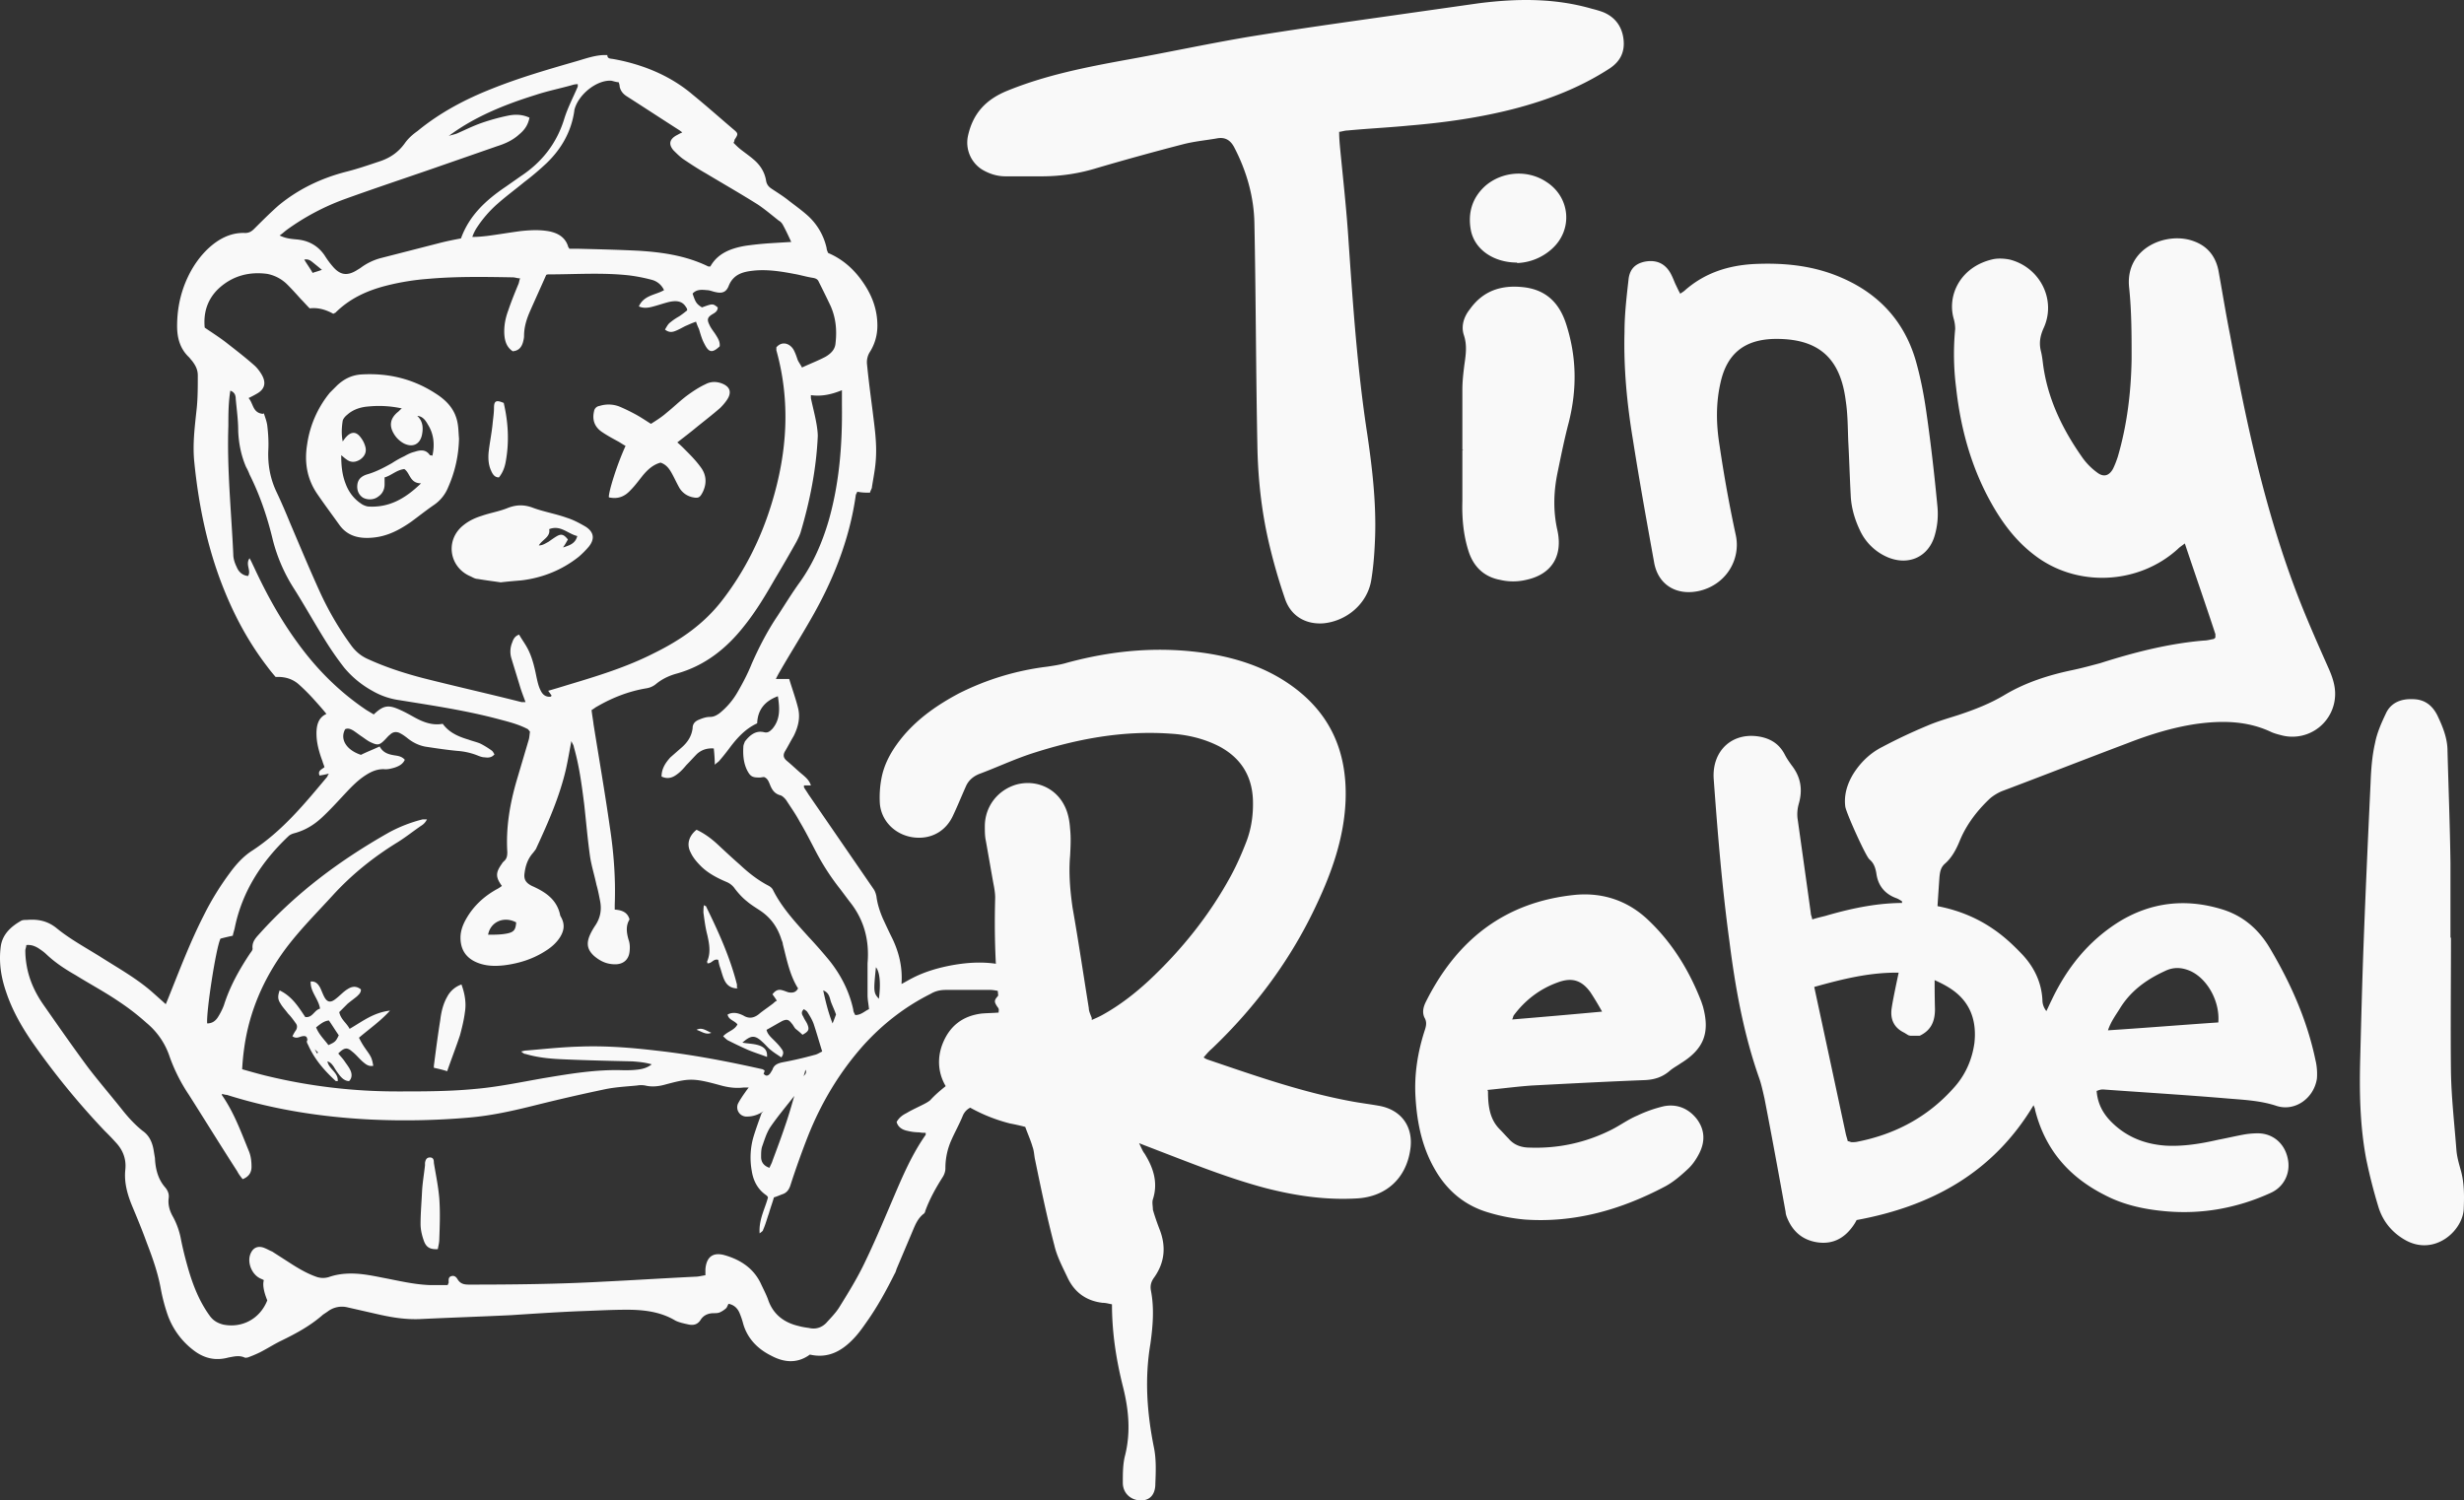
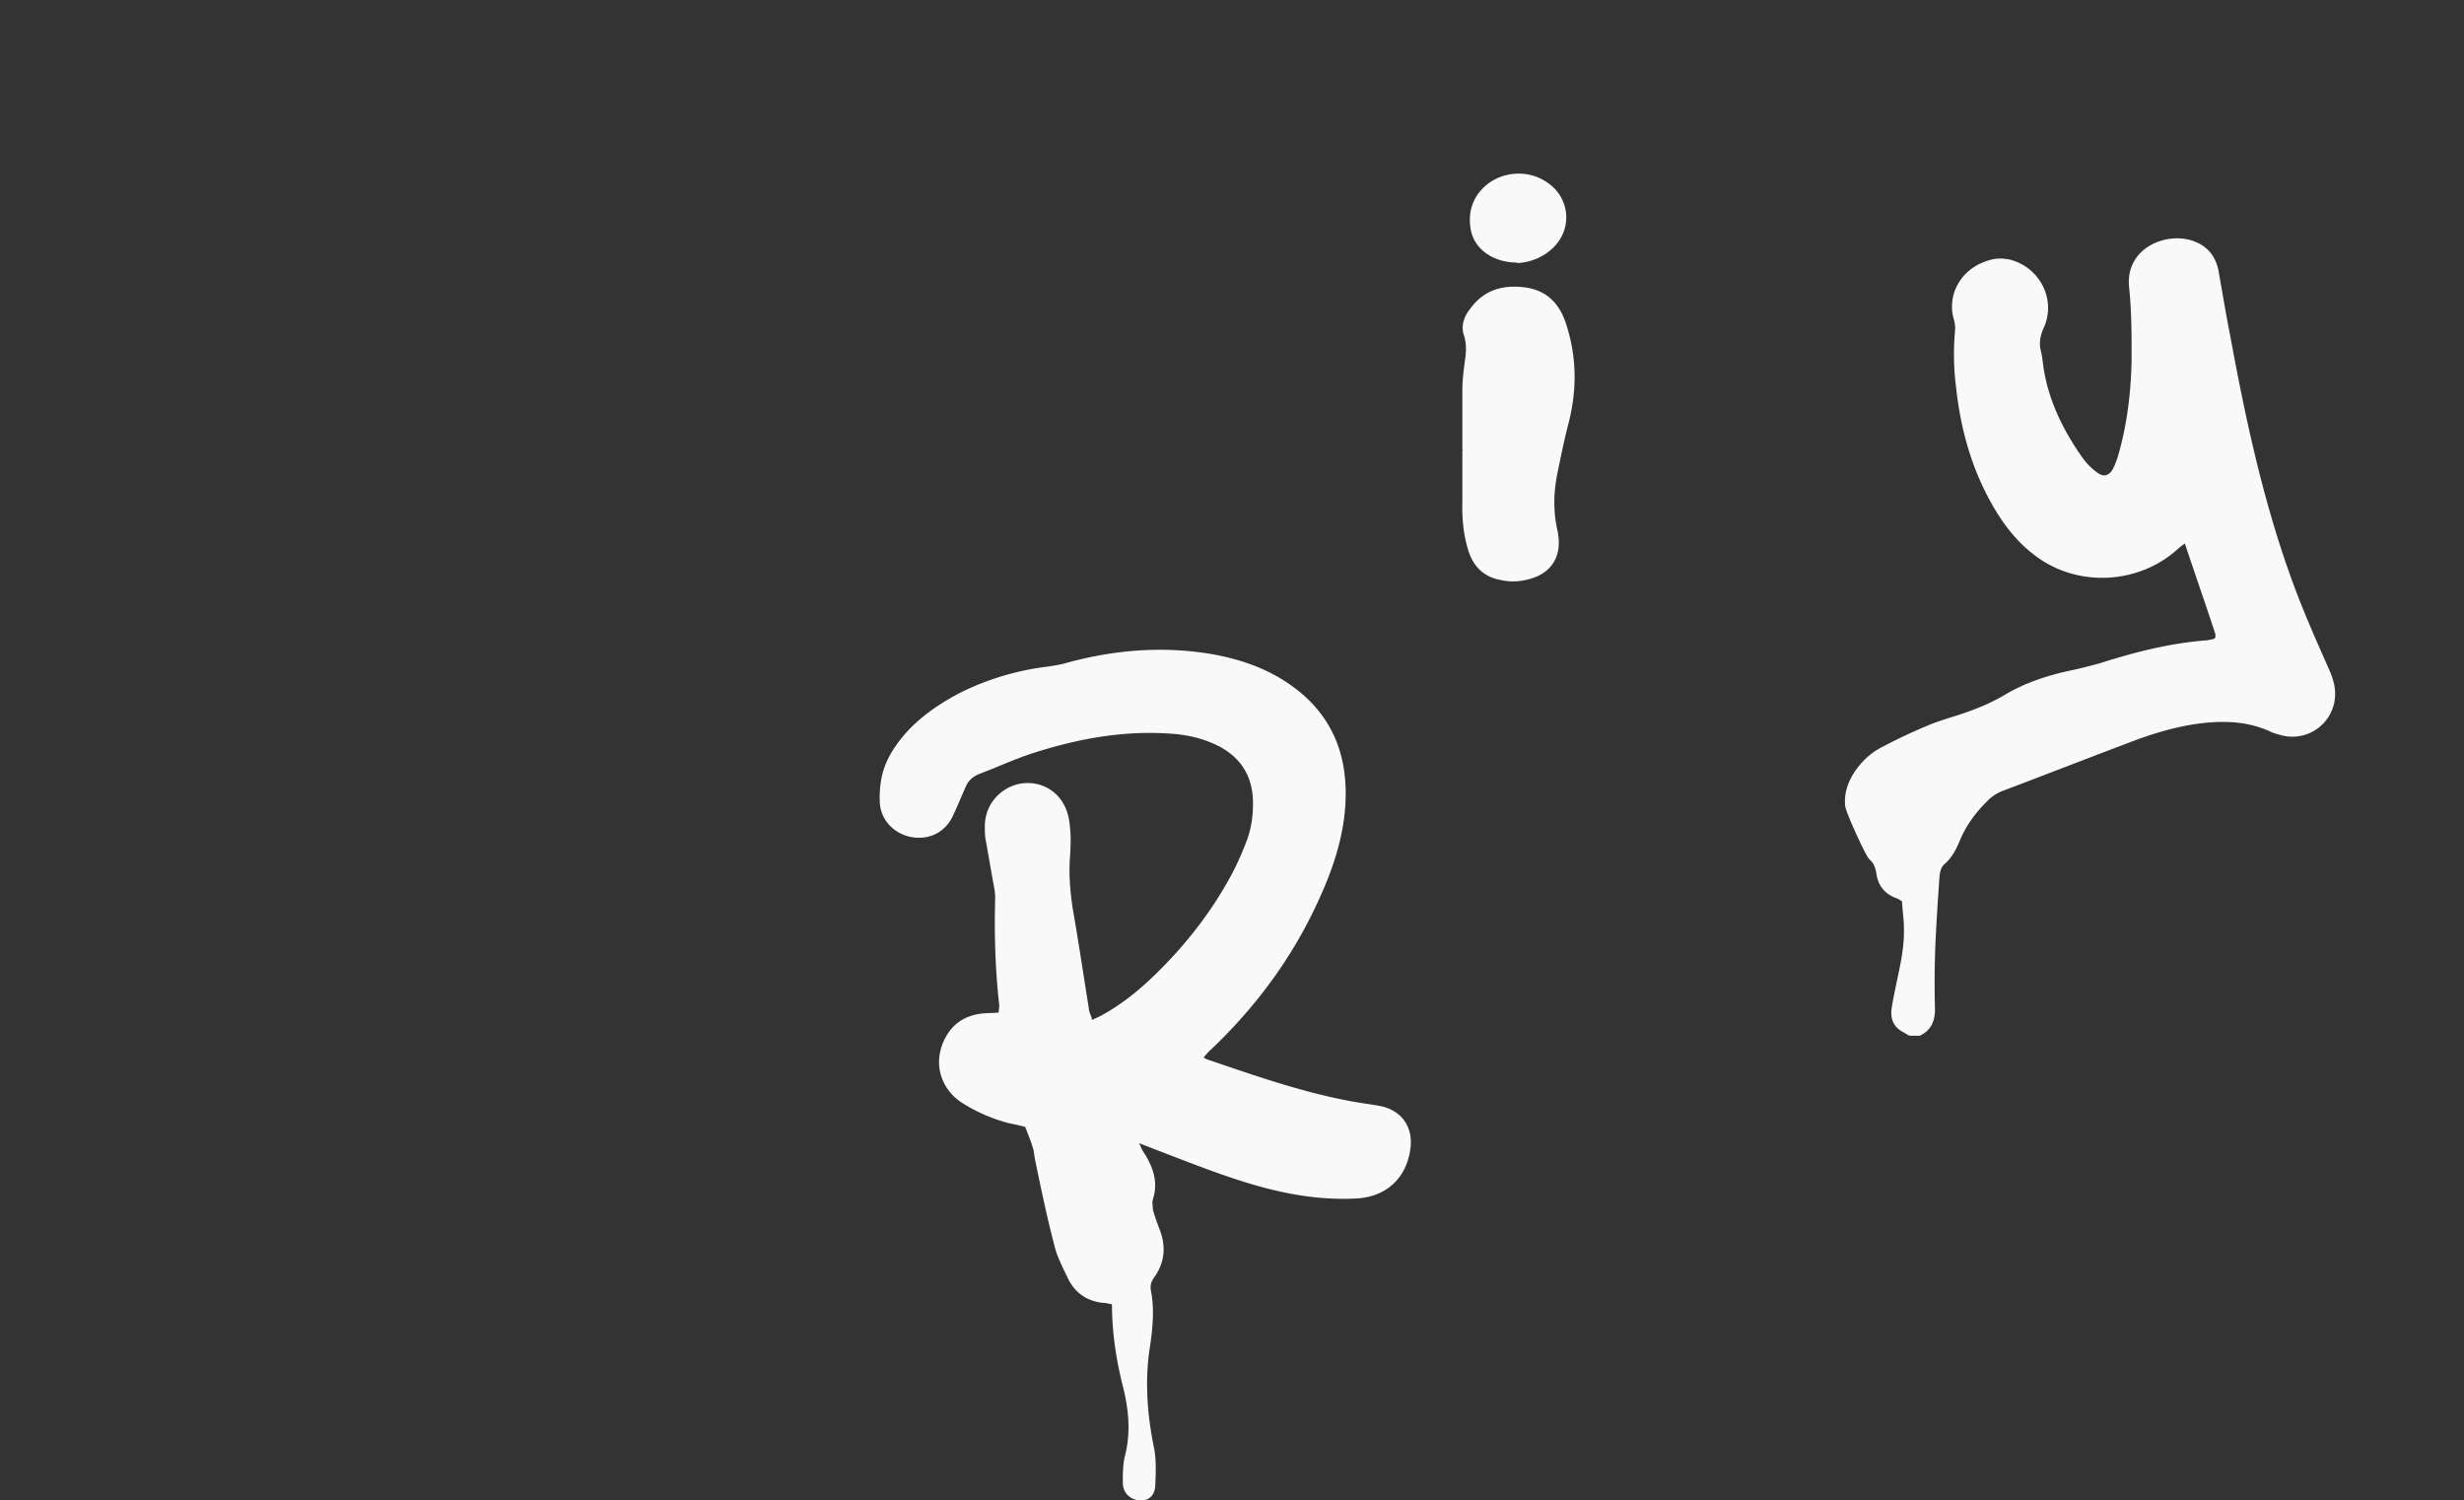
<svg xmlns="http://www.w3.org/2000/svg" width="195" height="118.751" viewBox="0 0 195 118.751">
  <rect x="0" y="0" width="195" height="118.751" fill="#333333" stroke="none" />
  <g fill="#F9F9F9" fill-rule="nonzero">
    <path d="M151.027 81.934c-.117-.078-.195-.117-.312-.195-.819-.39-1.13-1.053-1.014-1.911.078-.546.195-1.093.312-1.678.312-1.52.702-3.042.663-4.64 0-.742-.117-1.483-.156-2.185-.195-.117-.312-.195-.429-.234-.975-.35-1.482-1.053-1.599-1.989-.078-.429-.195-.78-.507-1.053l-.078-.078c-.35-.429-1.794-3.627-1.872-4.134-.117-.936.156-1.794.624-2.574.585-.936 1.365-1.677 2.301-2.145 1.17-.624 2.34-1.17 3.55-1.677.818-.351 1.637-.585 2.495-.858 1.287-.43 2.496-.897 3.666-1.6 1.639-.974 3.472-1.56 5.344-1.95.74-.155 1.443-.35 2.184-.545 2.69-.858 5.42-1.56 8.229-1.794.234 0 .507-.078.741-.117.039 0 .117-.078.156-.117v-.273c-.78-2.38-1.6-4.72-2.418-7.177-.195.156-.39.273-.546.43-3.12 2.847-8.034 3.08-11.388.467-1.482-1.13-2.575-2.613-3.472-4.25-1.52-2.77-2.34-5.773-2.69-8.932a20.875 20.875 0 0 1-.079-4.68c0-.273-.039-.546-.117-.82-.546-1.91.585-4.172 3.16-4.718.428-.078.896-.04 1.286.039 2.419.624 3.706 3.237 2.653 5.46-.273.624-.351 1.17-.195 1.794.078.312.117.624.156.936.35 2.808 1.56 5.265 3.159 7.527.312.43.702.82 1.13 1.131.508.39.937.273 1.249-.273.156-.312.273-.624.39-.975.74-2.535 1.053-5.148 1.092-7.761 0-1.872 0-3.744-.195-5.616-.351-3.198 3.042-4.485 5.148-3.666 1.053.39 1.677 1.17 1.911 2.262.312 1.716.585 3.432.936 5.187 1.248 6.786 2.691 13.494 5.11 19.969.818 2.184 1.754 4.29 2.69 6.396.273.624.507 1.287.507 1.989a3.384 3.384 0 0 1-4.134 3.315c-.312-.078-.624-.156-.897-.273-1.872-.897-3.861-.936-5.89-.663-1.91.273-3.782.858-5.576 1.56-3.315 1.248-6.591 2.535-9.907 3.783-.35.156-.74.39-1.014.663-.975.936-1.794 2.028-2.3 3.276-.274.663-.625 1.326-1.17 1.794-.352.312-.39.702-.43 1.092-.117 1.716-.234 3.432-.312 5.148a79.006 79.006 0 0 0-.039 5.266c0 .975-.312 1.677-1.209 2.106h-.74l-.157-.04zM86.402 80.725c.351-.156.624-.273.897-.43 1.326-.74 2.535-1.677 3.667-2.73 2.574-2.418 4.758-5.148 6.435-8.229.468-.858.858-1.755 1.209-2.652.429-1.092.585-2.223.546-3.393-.078-1.911-.975-3.315-2.652-4.212-1.21-.624-2.535-.936-3.861-1.014-3.823-.273-7.489.429-11.077 1.599-1.404.468-2.73 1.092-4.095 1.599-.468.195-.819.507-1.014.936-.35.78-.663 1.56-1.014 2.301-.585 1.326-1.833 1.99-3.276 1.755-1.365-.234-2.418-1.287-2.535-2.652-.04-.663 0-1.326.117-1.95.234-1.326.936-2.457 1.794-3.471 1.209-1.404 2.691-2.418 4.29-3.276a21.186 21.186 0 0 1 7.06-2.145c.506-.078 1.052-.156 1.56-.312 3.743-1.014 7.488-1.326 11.31-.702 2.067.35 4.017.975 5.772 2.067 3.549 2.223 5.109 5.42 4.953 9.555-.117 2.886-1.053 5.577-2.262 8.151-2.028 4.368-4.836 8.152-8.307 11.467-.234.195-.43.429-.663.702.156.117.273.156.39.195 3.783 1.287 7.566 2.613 11.505 3.315.663.117 1.287.195 1.95.312 1.833.312 2.808 1.716 2.496 3.549-.35 2.223-1.91 3.627-4.134 3.783-2.496.156-4.914-.195-7.332-.82-2.925-.78-5.733-1.91-8.58-3.002-.39-.156-.82-.312-1.405-.546.195.39.273.624.43.819.702 1.13 1.092 2.3.663 3.627-.078.234 0 .546 0 .819.156.546.35 1.092.546 1.599.507 1.326.39 2.574-.43 3.744-.233.312-.35.624-.272 1.053.273 1.404.156 2.808-.04 4.212-.468 2.77-.273 5.46.274 8.19.195.937.156 1.912.117 2.887 0 .897-.468 1.326-1.132 1.326-.78 0-1.443-.546-1.443-1.404 0-.741 0-1.521.195-2.223.43-1.794.273-3.51-.156-5.266-.546-2.145-.897-4.329-.897-6.63-.234-.039-.468-.117-.74-.117-1.327-.156-2.263-.858-2.809-2.067-.39-.819-.819-1.638-1.014-2.496-.585-2.223-1.053-4.485-1.52-6.747-.079-.351-.079-.702-.196-1.014-.156-.546-.39-1.053-.585-1.6a17.379 17.379 0 0 0-1.209-.272 13.049 13.049 0 0 1-3.86-1.677c-1.561-1.053-2.146-2.886-1.483-4.602.546-1.404 1.56-2.223 3.081-2.418.43-.04.858-.04 1.365-.078 0-.234.078-.43.04-.663-.313-2.809-.39-5.617-.313-8.425 0-.39-.078-.819-.156-1.209-.195-1.092-.39-2.223-.585-3.315-.078-.35-.078-.74-.078-1.13 0-1.56 1.014-2.887 2.535-3.316 1.521-.39 3.081.273 3.783 1.716.273.546.39 1.17.43 1.794.077.702.038 1.443 0 2.145-.118 1.365 0 2.73.194 4.095.468 2.652.858 5.304 1.287 7.957 0 .234.117.468.234.78v.156z" />
-     <path d="M165.926 86.34c.078 1.015.507 1.795 1.17 2.458 1.17 1.17 2.613 1.755 4.29 1.872 1.404.078 2.808-.156 4.173-.468.624-.117 1.287-.273 1.911-.39a6.35 6.35 0 0 1 1.21-.117c1.208 0 2.144.819 2.378 2.028.234 1.13-.312 2.223-1.365 2.691-2.652 1.209-5.46 1.716-8.385 1.443-1.677-.156-3.276-.507-4.758-1.287-2.847-1.443-4.72-3.627-5.5-6.747 0-.078-.038-.156-.116-.351-3.199 5.343-8.074 7.995-14.002 9.087a3.56 3.56 0 0 1-.312.507c-.702.975-1.638 1.443-2.847 1.248-1.17-.195-1.95-.897-2.379-2.028-.039-.117-.078-.234-.078-.351-.546-3.003-1.092-6.006-1.677-9.01-.117-.506-.234-1.052-.39-1.52-1.248-3.51-1.911-7.177-2.38-10.882-.584-4.29-.935-8.58-1.247-12.87-.156-2.301 1.56-3.822 3.822-3.315.819.195 1.404.624 1.794 1.365.156.312.351.585.546.858.702.897.897 1.872.585 3.003-.117.39-.156.78-.117 1.17.351 2.496.702 4.992 1.053 7.527 0 .156.078.273.117.507.351-.117.702-.195 1.014-.273 2.262-.663 4.563-1.13 6.903-1.014 2.34.117 4.524.741 6.435 2.067.858.585 1.6 1.287 2.302 2.028.897.975 1.482 2.145 1.56 3.55 0 .312.078.585.312.897.156-.312.273-.585.429-.897 1.209-2.536 2.886-4.642 5.304-6.163 2.535-1.56 5.265-1.872 8.112-1.014 1.716.507 2.964 1.6 3.861 3.12 1.638 2.77 2.925 5.656 3.588 8.815.117.468.156 1.014.117 1.482-.234 1.56-1.755 2.652-3.237 2.145-1.326-.43-2.652-.468-3.978-.585-3.237-.273-6.474-.468-9.711-.702-.078 0-.195 0-.39.078l-.117.039zm-22.348-8.229c.858 3.979 1.677 7.8 2.496 11.623.04.195.117.39.156.585.117 0 .234.078.312.078.156 0 .312 0 .468-.04 2.964-.584 5.538-1.95 7.566-4.211.936-1.014 1.482-2.223 1.677-3.588.195-1.755-.312-3.237-1.794-4.252-.507-.35-1.092-.624-1.638-.858-.858-.35-1.794-.468-2.769-.468-2.184 0-4.25.507-6.474 1.131zm31.981 2.77c.117-1.638-.858-3.394-2.184-4.018-.702-.312-1.365-.35-2.067 0-1.443.663-2.691 1.56-3.55 2.965-.311.507-.701 1.014-.935 1.716 3.003-.195 5.85-.43 8.736-.624v-.04zM105.98 10.445c0 .468.04.897.079 1.326.234 2.418.507 4.836.663 7.293.351 5.109.702 10.218 1.482 15.288.39 2.652.702 5.343.624 8.034-.039 1.17-.117 2.38-.312 3.55-.312 1.833-1.911 3.198-3.744 3.393-1.404.117-2.613-.546-3.081-1.95a45.19 45.19 0 0 1-1.287-4.486c-.585-2.535-.858-5.109-.897-7.722-.117-5.85-.117-11.7-.234-17.511-.04-2.106-.624-4.134-1.6-6.006-.311-.585-.74-.82-1.364-.702-.897.156-1.794.234-2.691.468a219.7 219.7 0 0 0-6.787 1.872 14.75 14.75 0 0 1-4.329.663h-2.925c-.663 0-1.287-.195-1.872-.546a2.526 2.526 0 0 1-1.092-2.691c.39-1.717 1.365-2.809 3.042-3.51 3.042-1.249 6.201-1.873 9.4-2.458 3.276-.585 6.513-1.287 9.75-1.833 3.588-.585 7.176-1.092 10.764-1.599 2.457-.35 4.953-.702 7.41-1.053 3.042-.39 6.045-.429 9.01.43.312.077.585.155.897.272.936.39 1.482 1.131 1.599 2.145.117 1.014-.273 1.755-1.092 2.301-2.34 1.521-4.876 2.496-7.567 3.198-2.73.702-5.499 1.092-8.307 1.326-1.599.156-3.237.234-4.875.39-.195 0-.429.079-.702.118h.039zM117.76 86.38c0 1.209.155 2.223.935 3.003.234.234.468.507.702.74.43.508 1.014.703 1.677.703 2.262.078 4.408-.39 6.436-1.404.702-.351 1.326-.82 2.067-1.131a10.407 10.407 0 0 1 2.106-.741c1.014-.195 1.91.156 2.574.975.663.858.702 1.794.234 2.73-.234.468-.546.936-.936 1.287-.546.507-1.131 1.014-1.794 1.365-3.471 1.833-7.138 2.886-11.077 2.613a14.124 14.124 0 0 1-2.847-.546c-1.91-.546-3.354-1.755-4.329-3.51-.975-1.716-1.365-3.627-1.482-5.577-.117-1.794.156-3.55.702-5.265.117-.351.234-.702 0-1.092-.195-.43-.078-.858.117-1.248 2.457-4.915 6.28-7.918 11.856-8.464 2.224-.195 4.213.507 5.812 2.067 1.872 1.794 3.198 3.978 4.134 6.397l.117.35c.585 2.107.078 3.394-1.755 4.525-.273.195-.585.35-.858.585-.585.507-1.21.702-1.95.74-3.003.118-6.007.274-8.97.43-1.132.078-2.302.234-3.51.35l.038.118zm9.048-6.28a23.479 23.479 0 0 0-.936-1.56c-.702-.975-1.483-1.209-2.614-.78-1.404.507-2.574 1.405-3.47 2.614-.04.078-.04.156-.118.312 2.34-.195 4.602-.39 7.138-.624v.039zM132.93 23.276c.157-.117.313-.195.43-.312 1.56-1.365 3.393-1.95 5.42-2.067 2.419-.117 4.759.117 6.982 1.092 2.964 1.287 4.953 3.47 5.85 6.552.39 1.365.663 2.808.858 4.212.351 2.457.624 4.875.858 7.332a6.08 6.08 0 0 1-.195 2.223c-.468 1.755-2.067 2.497-3.744 1.794a4.259 4.259 0 0 1-2.184-2.106c-.429-.897-.702-1.833-.74-2.808-.079-1.443-.118-2.886-.196-4.29-.039-1.053-.039-2.145-.195-3.159-.429-3.471-2.223-4.992-5.733-4.914-2.301.078-3.666 1.17-4.173 3.432-.39 1.677-.351 3.354-.078 5.031.35 2.38.78 4.758 1.287 7.098.39 1.911-.78 3.862-2.847 4.369-1.794.429-3.315-.43-3.627-2.263-.585-3.237-1.17-6.474-1.677-9.71-.468-2.809-.741-5.656-.663-8.503 0-1.365.156-2.73.312-4.095.078-.897.546-1.326 1.326-1.482.897-.156 1.56.156 1.989.897.156.273.273.585.39.858.117.234.234.507.39.78l-.04.039zM193.968 74.211c0 3.55-.04 7.138 0 10.687.039 2.028.273 4.056.429 6.084.039.546.195 1.092.35 1.638.274.975.274 1.989.235 2.964 0 1.755-2.263 3.861-4.603 2.574-1.053-.585-1.794-1.482-2.145-2.613a42.184 42.184 0 0 1-.975-3.822c-.507-2.691-.546-5.421-.468-8.112.078-3.042.156-6.124.273-9.166.156-4.173.351-8.385.546-12.558.04-1.014.117-2.067.351-3.081.156-.82.507-1.6.858-2.34.39-.858 1.21-1.17 2.106-1.131.897 0 1.521.429 1.95 1.248.43.897.82 1.833.82 2.847.078 2.964.195 5.928.234 8.892v5.89h.039z" />
    <path d="M115.731 35.6v-4.758c0-.663.078-1.326.156-1.95.117-.819.234-1.56-.039-2.379-.234-.702 0-1.443.468-2.028 1.053-1.482 2.496-1.95 4.251-1.755 1.755.195 2.808 1.209 3.354 2.847.858 2.613.897 5.187.234 7.84-.35 1.325-.624 2.69-.897 4.016-.312 1.521-.35 3.042 0 4.563.43 2.028-.468 3.472-2.496 3.9a4.453 4.453 0 0 1-2.028 0c-1.287-.233-2.145-1.052-2.535-2.34-.39-1.248-.507-2.574-.468-3.9V35.64h.078l-.078-.039zM120.06 20.78c-1.872 0-3.393-1.053-3.666-2.613-.234-1.326.117-2.535 1.17-3.471 1.326-1.131 3.315-1.287 4.797-.312 1.911 1.209 2.145 3.783.468 5.304a4.336 4.336 0 0 1-2.769 1.13v-.038z" />
    <g>
-       <path d="M71.27 77.916c.312-.156.624-.35.936-.507.975-.507 2.067-.819 3.12-1.014 1.287-.234 2.613-.312 3.94-.039.35.078.701.195 1.052.351.78.312 1.17.897 1.248 1.716 0 .312.078.586.078.898 0 .702.117 1.365.507 1.989-.429 1.599-1.053 3.042-2.145 4.25-.819.898-1.794 1.6-2.964 1.99-.429.156-.702.39-.858.78-.273.663-.624 1.287-.897 1.91a5.413 5.413 0 0 0-.468 2.224c0 .234-.078.468-.195.663-.546.858-1.053 1.755-1.404 2.73 0 .078-.078.195-.156.234-.429.351-.624.819-.819 1.287l-1.287 3.042c-.04.117-.078.273-.156.39-.663 1.326-1.365 2.613-2.223 3.822-.273.39-.546.78-.858 1.131-.975 1.092-2.106 1.794-3.627 1.443-1.014.741-2.067.624-3.081.078-1.092-.546-1.911-1.404-2.223-2.613a6.19 6.19 0 0 0-.273-.78c-.156-.35-.43-.624-.858-.702-.078.117-.117.273-.195.351a1.96 1.96 0 0 1-.468.312c-.156.078-.351.078-.507.078-.43 0-.82.156-1.054.546-.234.351-.546.43-.936.351-.35-.078-.74-.156-1.053-.312-1.17-.702-2.496-.858-3.822-.858-1.287 0-2.574.078-3.822.117-1.794.078-3.588.195-5.343.312-2.418.117-4.836.195-7.254.312-1.092.04-2.106-.117-3.16-.35l-2.573-.586a1.858 1.858 0 0 0-1.56.351l-.351.234c-1.014.897-2.184 1.521-3.394 2.106-.546.273-1.092.624-1.638.897a9.526 9.526 0 0 1-.936.39c-.078 0-.156.04-.234 0-.429-.195-.858-.078-1.287 0-1.014.273-1.91.078-2.769-.585a6.064 6.064 0 0 1-2.106-3.003 14.014 14.014 0 0 1-.468-1.833c-.234-1.287-.663-2.496-1.13-3.705-.352-.975-.742-1.911-1.132-2.847-.39-.936-.663-1.911-.546-2.925.078-.82-.195-1.521-.74-2.106a19.897 19.897 0 0 0-.898-.936 60.268 60.268 0 0 1-5.811-7.137C1.652 81.153.95 79.906.482 78.5c-.39-1.13-.584-2.3-.428-3.549.117-.975.78-1.599 1.599-2.067.117-.078.312-.078.468-.078.897-.078 1.677.078 2.418.702 1.014.82 2.223 1.482 3.354 2.184 1.404.897 2.886 1.716 4.134 2.808.351.312.702.625 1.092.976.117-.273.195-.468.273-.664.858-2.145 1.677-4.29 2.73-6.357a22.18 22.18 0 0 1 2.028-3.315c.507-.702 1.092-1.365 1.833-1.833 2.38-1.56 4.135-3.705 5.929-5.85 0-.039.039-.117.117-.234-.273.078-.507.117-.741.156-.156-.39.156-.468.39-.663-.04-.156-.117-.312-.156-.468-.234-.624-.43-1.287-.468-1.95-.04-.78.078-1.482.78-1.794-.312-.39-.663-.78-1.014-1.17-.351-.39-.741-.78-1.131-1.131-.507-.468-1.131-.663-1.873-.624a12.212 12.212 0 0 1-.663-.82c-1.677-2.183-2.886-4.562-3.822-7.136-1.053-2.926-1.638-5.929-1.95-9.01-.156-1.482.04-2.886.195-4.368.078-.819.078-1.677.078-2.535 0-.468-.195-.819-.468-1.17-.078-.078-.156-.195-.234-.273-.702-.663-.936-1.521-.936-2.457 0-1.638.39-3.16 1.21-4.563.467-.78 1.052-1.482 1.793-2.028.702-.507 1.482-.82 2.38-.78.35 0 .545-.156.74-.351.624-.624 1.248-1.248 1.911-1.833 1.56-1.287 3.355-2.145 5.305-2.652.936-.234 1.833-.546 2.769-.858.78-.273 1.404-.702 1.91-1.404.274-.39.625-.702 1.015-.975 1.755-1.444 3.744-2.497 5.811-3.316 2.223-.897 4.524-1.56 6.825-2.223.663-.195 1.326-.429 2.028-.468h.351c0 .312.273.273.468.312.897.156 1.755.39 2.613.702 1.365.507 2.613 1.21 3.705 2.145 1.053.858 2.107 1.794 3.16 2.691.429.352.429.39.117.859 0 .039 0 .117-.078.234.156.156.35.35.546.507.35.273.74.546 1.053.819.507.429.858.975.975 1.638.039.312.195.507.429.663.468.312.975.624 1.404.975.507.39 1.053.78 1.52 1.209a4.879 4.879 0 0 1 1.444 2.535c0 .078.039.195.078.273 0 0 0 .078.078.117 1.092.468 1.989 1.248 2.69 2.262.742 1.053 1.17 2.184 1.17 3.471 0 .741-.194 1.443-.584 2.067a1.516 1.516 0 0 0-.234 1.014c.117 1.21.273 2.38.429 3.588.156 1.287.35 2.535.273 3.822-.04.78-.195 1.521-.312 2.262 0 .156-.117.273-.156.468-.312 0-.624 0-1.014-.078 0 .078-.117.195-.117.312-.507 3.55-1.833 6.826-3.627 9.907-.78 1.365-1.6 2.652-2.38 4.017a7.975 7.975 0 0 0-.311.585h1.053c.234.78.507 1.52.702 2.3.195.78 0 1.522-.351 2.224-.234.39-.43.78-.663 1.17-.195.312-.156.546.117.78.429.351.819.741 1.248 1.092.273.234.546.468.663.858h-.546v.156c.117.195.234.351.35.546l5.149 7.488c.117.156.195.39.234.585.078.624.273 1.21.507 1.755.234.507.468 1.014.74 1.56.547 1.131.82 2.301.742 3.55v.233l-.078-.117zm-8.346 8.737c-.663.858-1.365 1.677-1.95 2.535-.312.468-.468 1.014-.663 1.56-.078.234-.078.546-.078.819 0 .39.195.702.663.858.078-.195.195-.39.234-.546.35-.936.702-1.872 1.014-2.808.273-.78.507-1.6.74-2.418v-.04.04h.04zM35.506 10.757c.234-.078.468-.117.663-.195.624-.273 1.248-.586 1.911-.82a16.596 16.596 0 0 1 2.106-.585c.546-.117 1.131-.117 1.716.156-.117.585-.39.976-.819 1.327-.507.468-1.131.74-1.755.936l-5.382 1.872c-2.262.78-4.485 1.52-6.747 2.34a18.74 18.74 0 0 0-4.524 2.418c-.156.117-.312.273-.547.429.469.234.898.273 1.327.312.936.078 1.677.468 2.223 1.248.195.312.39.585.624.858.585.702 1.13.819 1.91.35.118-.077.196-.116.313-.194a4.7 4.7 0 0 1 1.599-.78l4.563-1.17c.585-.156 1.17-.273 1.794-.39.663-1.833 1.989-3.042 3.549-4.095l1.17-.82c1.716-1.13 2.886-2.651 3.471-4.602.273-.858.702-1.677 1.053-2.496v-.195c-.195 0-.35.04-.468.078-.975.273-1.95.468-2.886.78-2.379.741-4.719 1.677-6.747 3.16l-.117.078zM60.428 87.94c-.39.273-.82.429-1.326.429a.733.733 0 0 1-.702-1.014c.117-.234.273-.468.429-.702.117-.156.234-.351.429-.585h-.39c-.624.078-1.21 0-1.794-.156-2.263-.624-2.536-.585-4.564-.04-.468.118-.975.157-1.443.04a1.89 1.89 0 0 0-.663 0c-.819.078-1.599.117-2.418.273-1.872.39-3.744.819-5.616 1.287-1.716.429-3.432.819-5.226.975a58.46 58.46 0 0 1-7.84.156c-3.86-.195-7.644-.78-11.349-1.95-.117 0-.234-.04-.39-.078 0 .078 0 .117.04.156.935 1.365 1.481 2.886 2.105 4.407.156.39.195.819.195 1.209 0 .429-.195.78-.702.975-.156-.195-.312-.39-.429-.624-1.287-1.99-2.535-4.017-3.822-6.045a13.579 13.579 0 0 1-1.52-3.003 5.847 5.847 0 0 0-1.834-2.691 18.767 18.767 0 0 0-2.223-1.716c-1.092-.742-2.262-1.366-3.393-2.068-.819-.468-1.599-.975-2.301-1.638-.195-.195-.43-.35-.663-.507-.273-.156-.546-.273-.936-.234 0 .156-.078.312-.078.43 0 .428.039.818.117 1.247.195 1.092.663 2.106 1.287 3.004 1.17 1.677 2.34 3.354 3.55 4.992.896 1.17 1.871 2.3 2.768 3.432.468.585.975 1.13 1.56 1.599.507.35.741.858.858 1.443l.117.702c.04.858.234 1.677.82 2.34.194.234.311.507.272.819-.078.546.078 1.053.351 1.521.273.507.468 1.053.585 1.6.156.818.351 1.598.585 2.417.39 1.365.897 2.652 1.716 3.783.273.39.624.585 1.053.702 1.482.312 2.925-.429 3.51-1.91-.286-.703-.377-1.236-.273-1.6-.117-.078-.273-.117-.39-.195-.585-.35-.897-1.17-.702-1.794.195-.585.624-.78 1.17-.546.195.078.39.195.585.273l1.639 1.053c.624.39 1.248.741 1.95.975.312.078.546.078.858 0a5.012 5.012 0 0 1 1.326-.273c1.014-.078 1.989.117 2.964.312 1.248.234 2.496.546 3.783.585h1.365c.039-.117.078-.156.078-.195 0-.195-.04-.429.195-.507.234-.078.39.04.507.234.234.39.546.43.936.43 3.549 0 7.098-.04 10.608-.235 2.418-.117 4.836-.273 7.254-.39.273 0 .546-.078.82-.117v-.468c.077-.975.584-1.365 1.482-1.13 1.248.35 2.3 1.013 2.886 2.222.195.43.429.858.585 1.287.39 1.17 1.248 1.833 2.418 2.106.273.078.546.117.819.156.507.117.975 0 1.365-.39.35-.39.74-.78 1.014-1.209.702-1.13 1.404-2.262 1.989-3.47.74-1.522 1.404-3.082 2.067-4.642.819-1.911 1.599-3.861 2.808-5.577v-.156c-.156 0-.351 0-.507-.04-.312 0-.624-.038-.936-.116-.39-.078-.741-.273-.858-.702.195-.351.468-.546.78-.702.39-.234.819-.43 1.209-.624.234-.117.468-.234.663-.39.741-.82 1.677-1.443 2.535-2.106a38.632 38.632 0 0 0 1.95-1.6c.39-.39.741-.857 1.014-1.364.39-.702.351-1.482-.078-2.184-.039-.078-.117-.156-.156-.234-.195-.312-.195-.43.078-.741.078-.079.156-.196.312-.39-.35-.04-.624-.118-.897-.118h-3.471c-.468 0-.858.078-1.248.312-2.028 1.015-3.783 2.38-5.304 4.057-1.911 2.145-3.354 4.563-4.407 7.215a67.353 67.353 0 0 0-1.404 3.939c-.117.312-.273.507-.546.624-.234.078-.468.195-.741.273-.117.429-.273.819-.39 1.248-.156.429-.273.897-.468 1.326 0 .078-.117.156-.273.273-.078-1.092.429-1.95.663-2.847a.538.538 0 0 0-.117-.156c-.702-.468-1.053-1.17-1.17-1.95a5.9 5.9 0 0 1 .117-2.613c.195-.663.429-1.287.663-1.95l.156-.156zM41.785 57.714c-.741-.39-1.521-.585-2.262-.78-2.613-.702-5.265-1.092-7.917-1.521a5.85 5.85 0 0 1-2.145-.741 7.765 7.765 0 0 1-2.223-1.833 24.567 24.567 0 0 1-1.443-2.067c-.858-1.365-1.638-2.77-2.496-4.134a13.148 13.148 0 0 1-1.717-3.94c-.429-1.794-1.014-3.51-1.833-5.148a3.936 3.936 0 0 0-.273-.585c-.39-.897-.585-1.872-.624-2.847 0-.858-.117-1.677-.195-2.535 0-.273-.078-.546-.429-.663-.156.975-.156 1.872-.156 2.808-.117 3.393.234 6.747.39 10.14 0 .351.117.703.273 1.015.156.39.468.663.897.702.273-.43-.234-.897.117-1.405.156.273.234.469.351.703.975 2.106 2.067 4.095 3.433 5.967 1.52 2.106 3.315 3.9 5.46 5.343l.585.35c.78-.74 1.17-.78 2.106-.35.35.156.702.35 1.053.546.702.39 1.443.702 2.3.546.508.702 1.249 1.014 2.029 1.248.312.117.663.195.936.312.312.156.624.35.897.546.117.078.156.195.234.312-.234.273-.507.273-.78.234-.195 0-.39-.078-.585-.156a5.332 5.332 0 0 0-1.56-.351c-.82-.078-1.6-.195-2.38-.312-.623-.078-1.17-.351-1.637-.741-.156-.117-.312-.234-.468-.312-.312-.195-.624-.156-.858.078-.156.117-.273.273-.43.429-.39.39-.545.429-1.052.195-.273-.117-.507-.312-.741-.468-.234-.156-.43-.312-.663-.468-.195-.117-.43-.234-.663-.117-.43.78.078 1.638 1.248 2.028.468-.234.975-.43 1.482-.663.273.507.702.624 1.17.702.273.039.585.078.819.351-.156.351-.468.507-.82.624-.272.078-.584.156-.857.117-.546 0-.975.195-1.404.468-.741.468-1.326 1.131-1.911 1.755-.507.546-1.014 1.092-1.56 1.6-.624.584-1.326 1.013-2.184 1.247-.156.04-.351.117-.468.234-2.107 1.99-3.667 4.368-4.252 7.254-.039.195-.117.39-.156.624-.35.078-.702.156-.975.234-.35.702-1.13 5.734-1.053 6.709.39 0 .663-.195.858-.507.195-.312.351-.624.468-.936.468-1.483 1.21-2.809 2.067-4.096.078-.117.234-.273.195-.429-.039-.546.312-.858.624-1.209 2.926-3.237 6.358-5.772 10.14-7.917a11.346 11.346 0 0 1 2.692-1.053h.35c-.116.234-.272.39-.467.507-.624.43-1.21.897-1.833 1.287-1.911 1.17-3.666 2.574-5.187 4.251-1.287 1.404-2.613 2.73-3.744 4.251-1.717 2.34-2.848 4.954-3.238 7.84a19.513 19.513 0 0 0-.156 1.638c.702.195 1.365.39 2.028.546A43.709 43.709 0 0 0 31.49 86.38c2.028 0 4.056 0 6.084-.195 1.833-.156 3.666-.546 5.46-.858 2.106-.351 4.173-.702 6.318-.624.351 0 .663 0 1.014-.04.39-.038.82-.116 1.21-.428-.547-.156-1.015-.195-1.522-.234-1.755-.04-3.549-.078-5.304-.156-1.053-.04-2.106-.117-3.159-.43-.117 0-.195-.077-.35-.194.194-.04.272-.078.39-.078 1.403-.117 2.807-.273 4.25-.312 1.99-.078 4.017.078 6.006.312 2.847.312 5.695.858 8.464 1.482.039 0 .078.078.156.078 0 .117-.04.195-.078.273.156.195.312.195.468.039.078-.078.156-.234.234-.351.117-.39.429-.507.78-.585a29.7 29.7 0 0 0 2.535-.585c.234-.04.429-.195.624-.273-.234-.741-.43-1.443-.663-2.145-.117-.351-.312-.663-.507-.975-.078-.117-.195-.156-.273-.234-.273.234-.156.429-.04.624.079.195.235.39.313.585.156.39.117.546-.39.819a6.79 6.79 0 0 0-.546-.468c-.117-.117-.195-.312-.312-.43-.234-.311-.39-.35-.741-.194-.43.234-.82.468-1.248.702.078.35.35.585.585.819.195.195.429.429.585.663.156.195.234.39 0 .702-.273-.195-.546-.351-.78-.546-.273-.195-.468-.468-.741-.702-.585-.546-.897-.507-1.56.078.429.078.858.078 1.248.195.546.156.74.468.702.936-.507-.195-1.014-.351-1.482-.546a31.165 31.165 0 0 1-1.638-.78c-.117-.078-.234-.195-.351-.312.35-.39.897-.468 1.13-.936-.233-.312-.701-.351-.78-.78.43-.234.859-.117 1.249.078.507.312.936.156 1.326-.195.35-.273.702-.507 1.053-.78.078-.078.156-.156.273-.195a5.705 5.705 0 0 0-.351-.508c.234-.312.468-.429.819-.312.156.04.312.117.468.156.273.04.546.04.74-.312-.662-1.053-.896-2.3-1.208-3.51 0-.117-.078-.273-.117-.39-.312-.975-.858-1.716-1.677-2.262-.351-.234-.741-.468-1.053-.74-.351-.274-.663-.625-.936-.976a1.477 1.477 0 0 0-.663-.546c-.741-.312-1.483-.702-2.029-1.248-.312-.312-.624-.663-.819-1.092-.35-.663-.117-1.326.468-1.794.585.273 1.131.663 1.639 1.131.585.546 1.17 1.092 1.794 1.638.663.624 1.404 1.21 2.223 1.638.156.078.312.195.39.351.702 1.404 1.755 2.535 2.808 3.705a39.162 39.162 0 0 1 1.677 1.911c.897 1.131 1.56 2.418 1.872 3.862 0 .156.078.273.156.429.468 0 .74-.312 1.092-.468-.04-.39-.117-.741-.117-1.132V76.24c.156-1.833-.273-3.47-1.443-4.914l-.702-.936a18.847 18.847 0 0 1-1.95-3.003c-.43-.819-.82-1.599-1.287-2.379-.312-.585-.702-1.13-1.053-1.677-.117-.156-.312-.351-.468-.39-.43-.117-.624-.39-.78-.741-.117-.273-.195-.585-.507-.702-.117 0-.234.039-.351.039-.585 0-.741-.078-1.014-.624-.273-.585-.312-1.21-.273-1.833 0-.117.078-.273.117-.39.39-.507.858-.897 1.52-.741.313.078.469-.078.664-.273.624-.741.585-1.6.429-2.574-1.053.39-1.6 1.092-1.638 2.145-.936.429-1.6 1.17-2.184 1.95-.234.312-.507.663-.78.975-.078.117-.234.195-.39.351 0-.468-.04-.897-.078-1.287-.547-.04-.976.117-1.327.429-.273.273-.546.585-.819.858-.234.273-.468.546-.74.741-.352.273-.742.429-1.249.195 0-.624.312-1.092.702-1.521l.936-.82c.43-.39.741-.857.82-1.481 0-.351.194-.546.467-.663.273-.117.585-.234.897-.234.313 0 .508-.117.742-.273a5.897 5.897 0 0 0 1.443-1.677c.429-.741.819-1.482 1.13-2.262.586-1.326 1.249-2.613 2.068-3.822.585-.897 1.13-1.794 1.755-2.652 1.053-1.482 1.755-3.12 2.262-4.837.858-3.003 1.092-6.084 1.053-9.165v-1.17c-.858.351-1.638.507-2.457.39v.234c.156.741.35 1.443.468 2.184.039.273.078.546.078.82-.117 2.612-.624 5.147-1.365 7.643-.078.234-.195.468-.312.702-.546.975-1.131 1.99-1.716 2.965-.741 1.287-1.482 2.535-2.418 3.705-1.404 1.794-3.12 3.159-5.344 3.783-.585.156-1.17.429-1.638.819a1.57 1.57 0 0 1-.78.35c-1.404.235-2.69.742-3.9 1.444-.156.078-.273.195-.429.273.04.39.117.78.156 1.13.43 2.692.897 5.383 1.287 8.113.312 2.028.468 4.095.39 6.162v.39c.546.04 1.014.195 1.17.78-.312.507-.234 1.053-.078 1.6.117.311.117.662.078.974-.078.624-.507.975-1.13.975-.664 0-1.17-.234-1.678-.663-.507-.468-.624-.936-.35-1.599.116-.273.272-.546.428-.78.43-.624.546-1.287.39-2.028-.078-.39-.156-.819-.273-1.209-.156-.74-.39-1.482-.507-2.223-.195-1.365-.312-2.769-.468-4.173-.195-1.521-.39-3.042-.819-4.524 0-.117-.117-.273-.195-.468-.156.819-.273 1.521-.429 2.223-.507 2.184-1.404 4.212-2.34 6.24-.039.117-.156.234-.234.351-.429.468-.624 1.014-.702 1.638-.078.507.117.78.585 1.014 1.053.468 1.95 1.053 2.223 2.262 0 .078.078.195.117.273.273.546.195 1.014-.117 1.521-.273.43-.663.78-1.092 1.053-1.014.663-2.106 1.014-3.315 1.17-.702.078-1.404.078-2.106-.195-.897-.35-1.365-1.014-1.365-1.989 0-.546.195-1.053.468-1.52.585-1.015 1.404-1.756 2.379-2.302.156-.078.273-.156.429-.273-.507-.702-.507-1.053 0-1.755.039-.078.078-.117.156-.195.234-.195.273-.429.273-.74-.117-1.912.195-3.784.741-5.656l.936-3.16c.078-.233.078-.467.117-.701l-.156-.195zm-20.905-25c.117.351.234.663.273.975.078.663.117 1.326.078 1.99-.039 1.13.156 2.183.624 3.197.39.82.742 1.638 1.093 2.496.78 1.833 1.56 3.706 2.379 5.5a24.304 24.304 0 0 0 2.496 4.25c.35.469.78.82 1.326 1.054 1.365.624 2.808 1.092 4.29 1.482 2.613.663 5.226 1.248 7.84 1.91h.311c-.156-.428-.312-.818-.429-1.208-.234-.78-.468-1.521-.702-2.301a1.847 1.847 0 0 1 .078-1.21c.078-.233.195-.506.546-.623.195.35.43.663.624 1.014.39.702.585 1.52.741 2.3.078.352.156.742.312 1.054.156.35.39.585.82.546 0 0 .038-.04.077-.078a7.826 7.826 0 0 0-.273-.39 78.882 78.882 0 0 0 1.56-.468c2.34-.702 4.641-1.404 6.786-2.496 2.067-1.014 3.9-2.262 5.344-4.095 1.833-2.34 3.159-4.993 4.017-7.84 1.209-3.978 1.482-7.995.35-12.051v-.234c.508-.585 1.17-.234 1.405.273.117.234.195.468.273.702.078.195.234.39.35.624.664-.312 1.288-.546 1.873-.858.39-.234.74-.546.78-1.053.117-1.014.039-1.99-.39-2.964a87.976 87.976 0 0 0-.936-1.911c-.078-.195-.234-.273-.468-.312-.507-.078-1.014-.234-1.482-.312-1.014-.195-2.028-.351-3.042-.273-.897.078-1.755.234-2.145 1.248-.195.468-.507.585-1.014.468-.235-.04-.469-.156-.703-.156-.39-.04-.819-.078-1.13.273.233.702.311.819.74 1.092.858-.312.858-.312 1.249 0 0 .312-.234.429-.43.546-.39.234-.429.429-.234.819.117.273.312.507.469.741.195.312.39.585.35.975-.585.546-.858.507-1.209-.195-.195-.351-.312-.78-.429-1.17a4.54 4.54 0 0 1-.234-.585c-.35.117-.585.234-.858.351-.234.117-.429.234-.702.351-.273.117-.546.195-.897-.078.117-.195.234-.43.39-.546.234-.195.468-.351.741-.507.234-.156.43-.312.624-.468 0-.117-.039-.195-.078-.234-.312-.546-.819-.546-1.365-.43-.468.118-.897.274-1.365.39-.312.079-.663.118-1.014-.038.39-.897 1.326-.897 1.99-1.287a1.46 1.46 0 0 0-.976-.82 13.27 13.27 0 0 0-1.794-.35c-2.106-.234-4.25-.078-6.357-.078-.039 0-.117 0-.195.039-.429.975-.858 1.91-1.287 2.886-.273.624-.468 1.248-.468 1.95 0 .156-.039.312-.078.468-.117.429-.351.702-.819.741-.468-.312-.624-.78-.663-1.326-.039-.663.078-1.287.312-1.911.234-.702.507-1.365.78-2.028.078-.156.078-.312.156-.507-.234 0-.39-.078-.585-.078-2.223-.04-4.446-.078-6.67.117a19.406 19.406 0 0 0-3.353.546c-1.521.39-2.886 1.014-4.017 2.145 0 0-.117.039-.156.078-.65-.364-1.274-.507-1.872-.43-.234-.233-.468-.506-.702-.74-.351-.39-.702-.78-1.053-1.131a3.059 3.059 0 0 0-1.6-.858c-1.443-.195-2.769.156-3.86 1.17-.859.819-1.21 1.872-1.093 3.081.624.429 1.248.819 1.833 1.287.702.546 1.404 1.092 2.067 1.677.234.195.468.507.624.78.351.624.234 1.131-.39 1.482-.195.117-.429.234-.663.351.39.43.312 1.17 1.131 1.248l.078-.039zM62.65 19.22c-.233-.507-.428-.936-.662-1.365-.078-.156-.195-.312-.351-.39-.546-.43-1.092-.897-1.677-1.287-1.365-.858-2.73-1.638-4.096-2.457-.624-.351-1.209-.741-1.794-1.131-.273-.195-.546-.468-.78-.702-.39-.468-.312-.858.234-1.17.156-.078.273-.156.468-.234-.078-.078-.156-.117-.195-.156-1.404-.898-2.769-1.795-4.173-2.692-.312-.195-.507-.429-.585-.78 0-.117-.039-.234-.078-.35-.195 0-.39-.079-.585-.118-1.17-.078-2.652 1.131-2.925 2.34v.04c-.234 1.638-1.014 3.003-2.184 4.134a21.782 21.782 0 0 1-1.794 1.52c-.663.547-1.404 1.093-2.067 1.678a9.265 9.265 0 0 0-1.716 1.989 3.56 3.56 0 0 0-.312.663c.468 0 .819-.04 1.17-.078.897-.117 1.794-.273 2.691-.39.78-.078 1.521-.117 2.301.039.663.156 1.17.468 1.404 1.13 0 .079.078.157.117.235h.702c1.6.039 3.198.078 4.758.156 1.911.117 3.783.39 5.538 1.248h.156c.586-1.053 1.639-1.443 2.77-1.638a26.401 26.401 0 0 1 1.833-.195c.624-.04 1.248-.078 1.91-.117l-.077.078zM38.627 73.977c.546 0 1.092 0 1.599-.117.468-.117.585-.312.624-.858-.936-.507-2.028-.078-2.223.975zm27.262 7.02c.117-.272.195-.506.273-.701-.117-.351-.273-.663-.39-.975-.117-.312-.117-.742-.624-.937.195.898.39 1.717.74 2.614zm3.666-1.95c.156-1.209.078-2.106-.234-2.496-.195 1.911-.195 2.028.234 2.497zM25.483 21.366c-.273-.234-.468-.39-.663-.546-.195-.156-.39-.351-.741-.273.234.39.468.702.663 1.053.195-.078.39-.117.702-.234h.039zM63.587 85.17c.156-.156.273-.273.156-.507-.04.156-.078.35-.156.507z" />
-       <path d="M24.313 82.285c0-.273-.156-.312-.39-.273-.234.039-.468.234-.78 0 .078-.156.156-.312.273-.468.117-.195.117-.39 0-.546-.195-.273-.39-.546-.624-.78-.195-.273-.43-.507-.585-.78-.235-.351-.235-.585-.079-1.054.976.469 1.483 1.288 2.029 2.107.585.078.702-.546 1.17-.663-.117-.78-.78-1.327-.741-2.146.39-.039.585.195.74.468.118.234.196.468.313.703.234.468.507.546.936.195.312-.235.585-.547.897-.742.35-.234.702-.312 1.092 0 0 .273-.156.39-.312.547-.234.195-.507.39-.741.585l-.663.663c.117.585.585.858.819 1.326 1.014-.585 1.872-1.287 3.198-1.443-.78.858-1.638 1.443-2.457 2.145.156.312.312.585.507.858.156.234.35.468.468.74.078.196.117.39.156.625-.39.078-.624-.156-.82-.312-.311-.273-.545-.585-.857-.82-.39-.35-.624-.311-1.092.157.156.195.35.39.507.624.156.234.35.468.468.74.117.274.117.586-.117.82-.351 0-.624-.273-.82-.546a5.081 5.081 0 0 1-.39-.585c-.116-.156-.233-.351-.506-.43.117.625.858.859.819 1.56h-.156c-.897-.818-1.677-1.715-2.184-2.846-.078-.156-.195-.312 0-.468l.117.117-.117-.117-.078.039zm.468.624.117.117c.078.117.117.234.195.35l.078-.077-.273-.273c-.04 0-.078-.078-.117-.117zm.234-1.6c.234.586.663.976.975 1.405.507-.234.585-.273.819-.78-.273-.39-.507-.78-.78-1.17-.39.039-.663.273-1.014.546zM36.52 77.916c.273.741.39 1.483.273 2.185-.078.624-.234 1.248-.39 1.833-.312.936-.663 1.833-1.014 2.847-.351-.117-.702-.195-1.053-.273v-.156c.156-1.21.312-2.418.507-3.627.078-.663.234-1.287.546-1.833a2.02 2.02 0 0 1 1.13-.976zM58.4 78.228c-.546 0-.858-.234-1.053-.624-.156-.312-.234-.663-.351-1.014-.078-.195-.117-.429-.156-.624-.39-.117-.508.312-.859.273 0-.078-.039-.156 0-.195.273-.663.156-1.326 0-2.028-.156-.585-.234-1.209-.312-1.794 0-.156 0-.35.04-.585.116.078.194.078.194.156.976 1.99 1.873 3.978 2.419 6.123v.273l.078.04zM56.293 81.739c-.429.195-.78-.117-1.17-.234.43-.234.78.078 1.17.234zM36.325 34.742a9.928 9.928 0 0 1-.858 3.822 3.082 3.082 0 0 1-1.131 1.404c-.624.43-1.21.897-1.794 1.326-.897.624-1.833 1.131-2.964 1.248-1.092.117-2.067-.078-2.73-1.014-.585-.819-1.17-1.599-1.755-2.457-.82-1.209-1.014-2.535-.78-3.939a8.307 8.307 0 0 1 1.794-4.056l.585-.585c.546-.507 1.17-.819 1.95-.858 2.106-.117 4.056.351 5.85 1.521.858.546 1.52 1.248 1.716 2.301.078.39.078.82.117 1.248v.04zm-3.393-1.91c.507.428.585.935.468 1.56-.156.78-.741 1.052-1.443.701a2.068 2.068 0 0 1-.82-.819c-.35-.624-.233-1.17.313-1.638.117-.078.195-.195.35-.312a8.502 8.502 0 0 0-2.612-.156c-.624.04-1.248.234-1.716.663-.156.117-.312.312-.351.468-.078.507-.117 1.053 0 1.638.117-.156.195-.273.273-.35.35-.39.74-.469 1.092-.04.195.234.35.507.429.82.117.428-.078.78-.43 1.013-.39.234-.74.234-1.091-.039-.117-.078-.234-.195-.39-.312 0 .858.078 1.56.35 2.262.235.624.625 1.17 1.21 1.56.156.117.35.195.546.234 1.677.117 2.964-.624 4.212-1.833-.897 0-.858-.819-1.326-1.13-.624.077-1.014.506-1.56.662v.546c0 .39-.156.741-.507.975-.351.273-.858.273-1.21.078-.35-.234-.506-.624-.428-1.092.078-.429.39-.624.74-.74.703-.196 1.366-.547 1.99-.898a7.85 7.85 0 0 1 .975-.546c.273-.156.507-.273.819-.35.468-.157.897-.196 1.209.272 0 0 .117 0 .195.04.195-.859.117-1.717-.351-2.458-.195-.35-.43-.702-.936-.702v-.078zM39.64 46.092c-.507-.078-1.17-.156-1.833-.273-.195 0-.39-.117-.546-.195-1.716-.702-2.067-2.887-.585-4.057.429-.35.936-.585 1.443-.74.663-.235 1.404-.352 2.067-.625.702-.273 1.326-.273 2.028 0 .858.312 1.794.468 2.652.78.507.156 1.014.43 1.482.702.663.43.741.975.234 1.6a7.364 7.364 0 0 1-.78.78c-1.326 1.053-2.886 1.677-4.563 1.872-.468.039-.975.078-1.638.156h.039zm4.953-2.77c.43-.156.936-.273 1.092-.897-.78-.195-1.326-.897-2.223-.546.117.624-.546.82-.819 1.287.312 0 .507-.156.741-.273.234-.156.43-.312.702-.468.351-.195.546-.117.858.273-.117.195-.234.43-.39.624h-.039l.04-.039.038.04zM51.535 33.533c.43-.273.858-.546 1.21-.858.584-.468 1.091-.975 1.676-1.404.43-.312.897-.624 1.404-.858.43-.234.898-.234 1.366-.039.546.234.702.624.429 1.131-.156.273-.39.546-.624.78-.625.546-1.288 1.053-1.912 1.56-.468.39-.936.741-1.482 1.17.234.195.39.351.546.507.468.468.936.936 1.326 1.482.43.585.468 1.248.156 1.911-.234.468-.35.546-.858.43a1.594 1.594 0 0 1-1.053-.82c-.195-.35-.35-.702-.546-1.053-.195-.35-.429-.702-.897-.858-.585.156-1.014.546-1.404 1.014-.312.39-.624.82-.975 1.17-.429.468-.936.702-1.599.585 0 0-.078 0-.117-.039 0-.507.663-2.613 1.326-4.056-.234-.117-.429-.273-.663-.39-.429-.234-.858-.468-1.248-.74-.546-.39-.74-.937-.585-1.6a.497.497 0 0 1 .43-.429 2.38 2.38 0 0 1 1.56.04c.467.194.935.428 1.364.662.351.195.702.43 1.131.702h.04zM39.874 31.934c.351 1.521.429 3.042.156 4.563-.078.468-.234.897-.546 1.287-.351 0-.507-.273-.624-.546-.195-.429-.234-.897-.195-1.404.078-.74.234-1.482.312-2.223.039-.429.117-.897.117-1.326 0-.546.156-.663.78-.39v.04zM34.687 98.86c-.624.04-.936-.117-1.131-.624-.156-.429-.273-.897-.273-1.365 0-.858.078-1.716.117-2.574.039-.702.156-1.365.234-2.067v-.195c.039-.234.117-.43.39-.43s.312.196.312.43c.156.936.35 1.872.429 2.808.078 1.092.039 2.145 0 3.237 0 .273-.078.546-.117.78h.039z" />
-     </g>
+       </g>
  </g>
</svg>